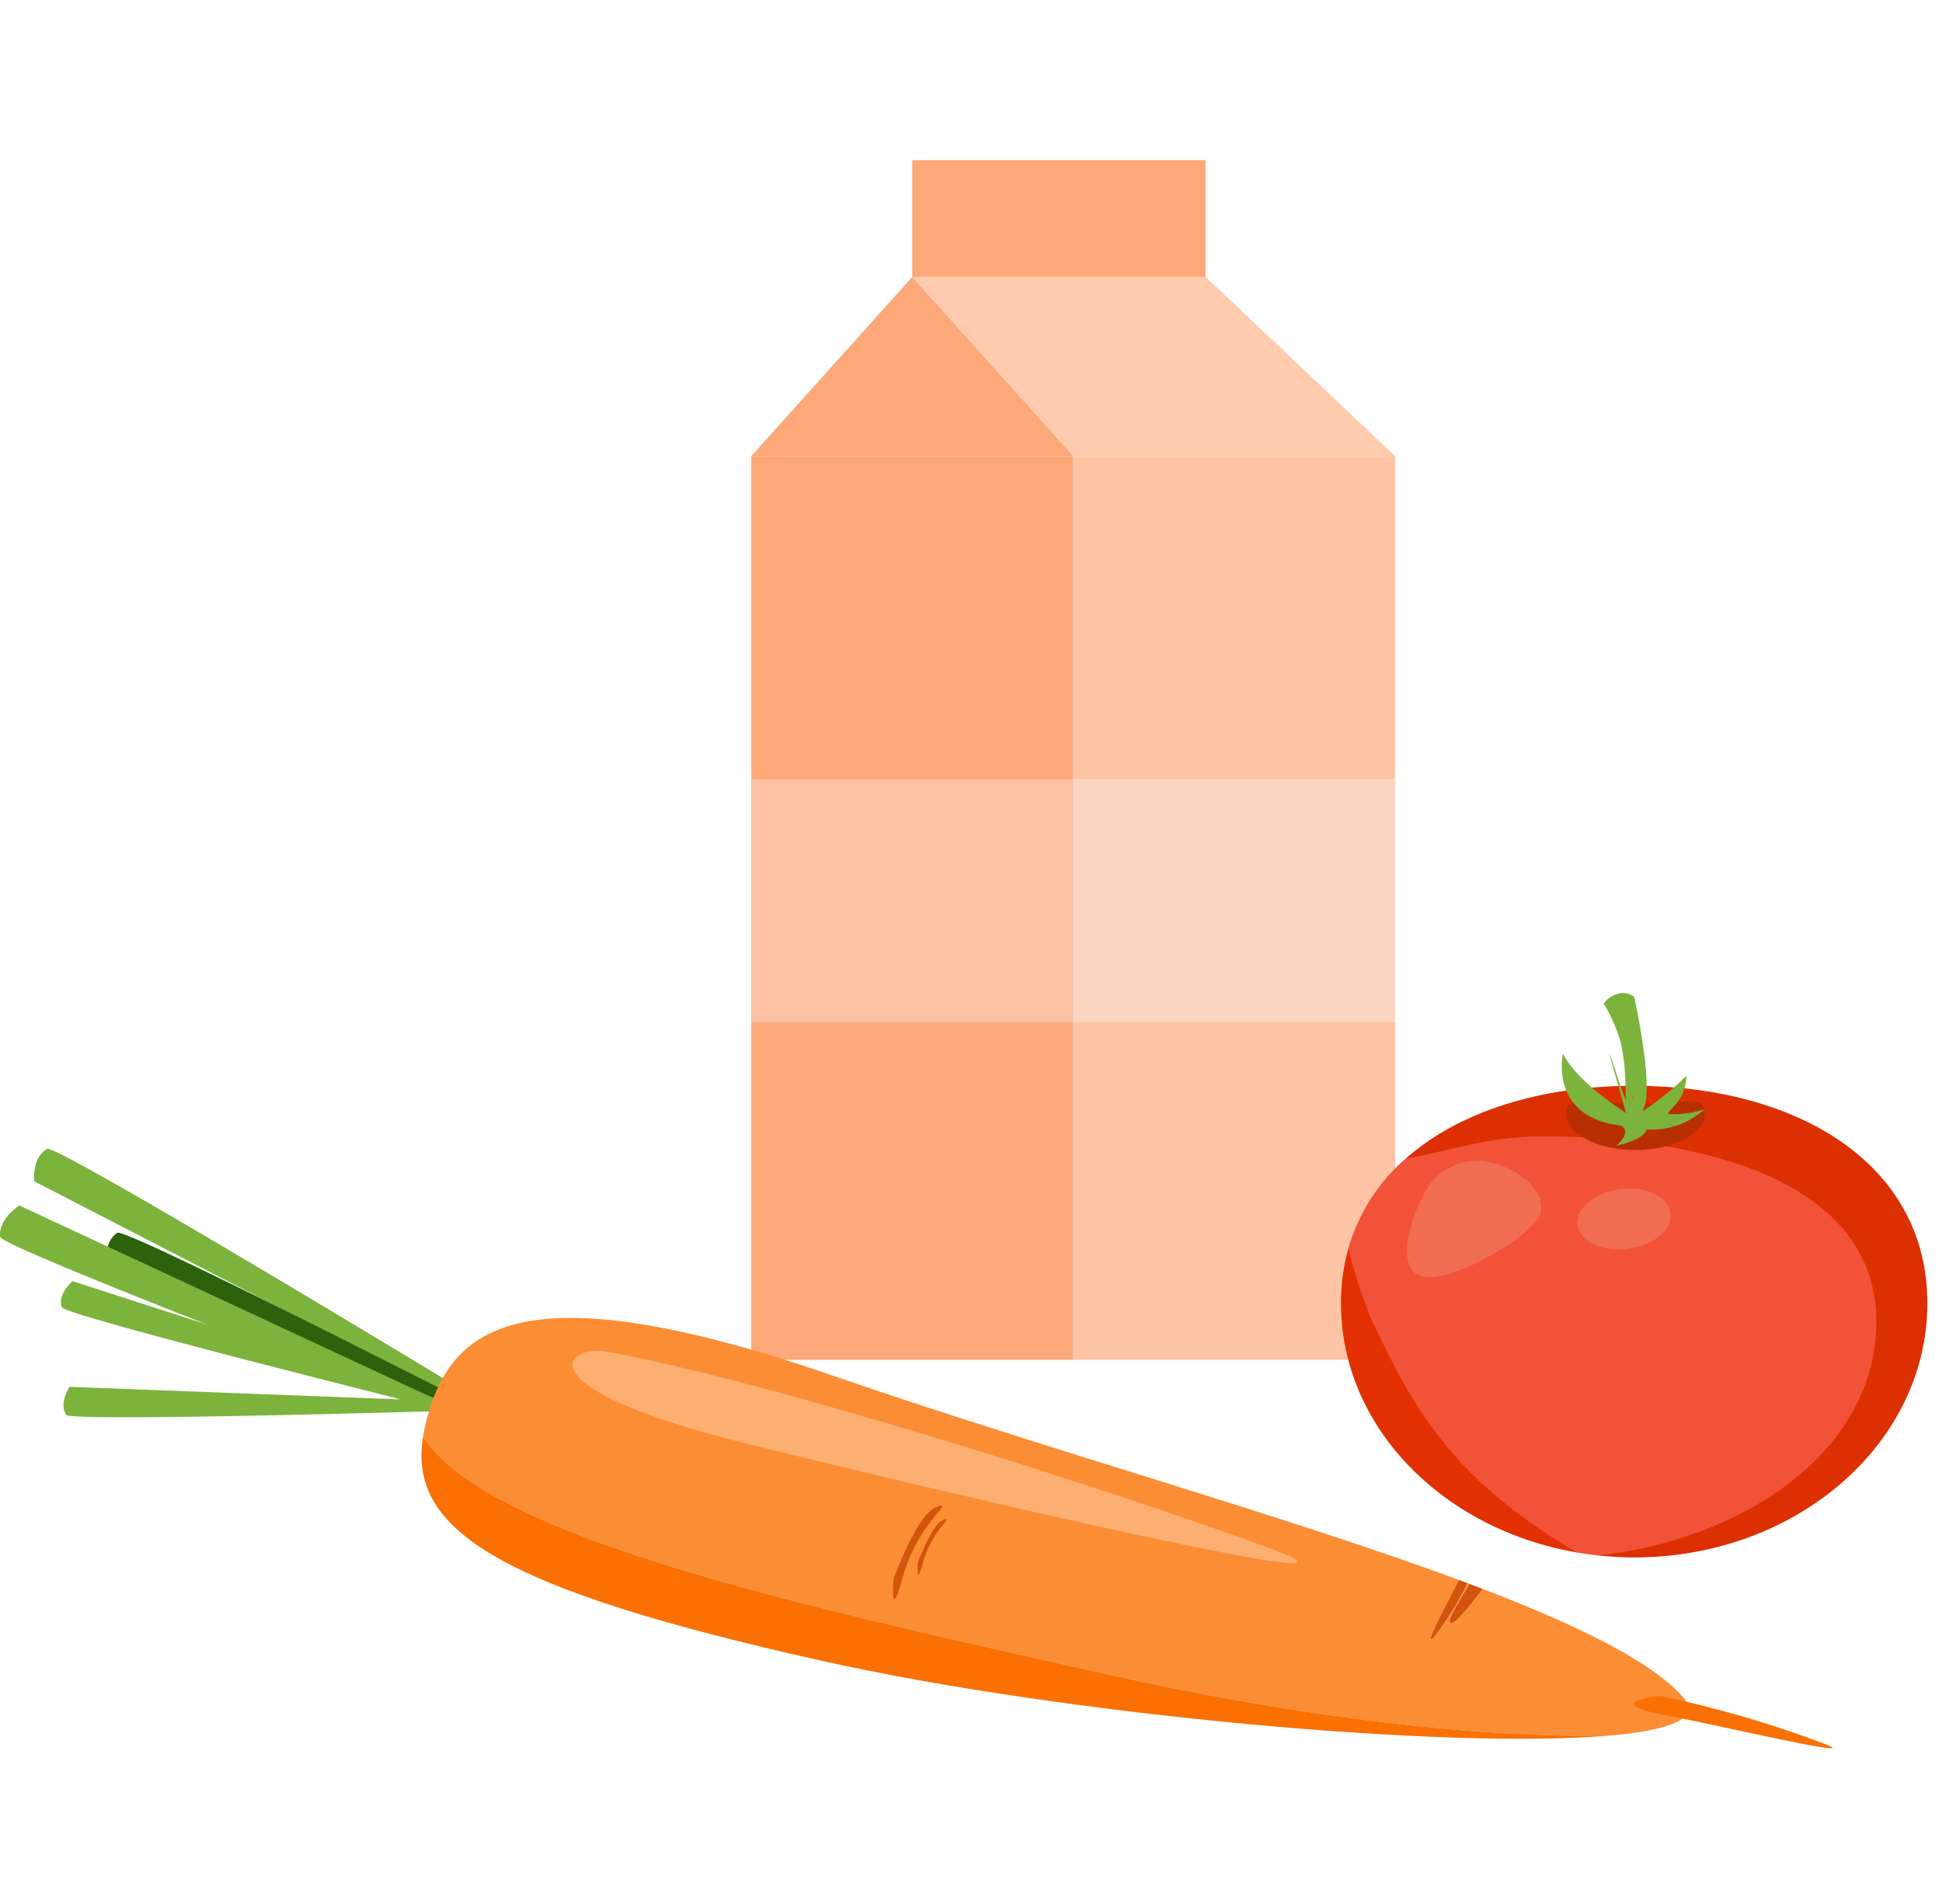
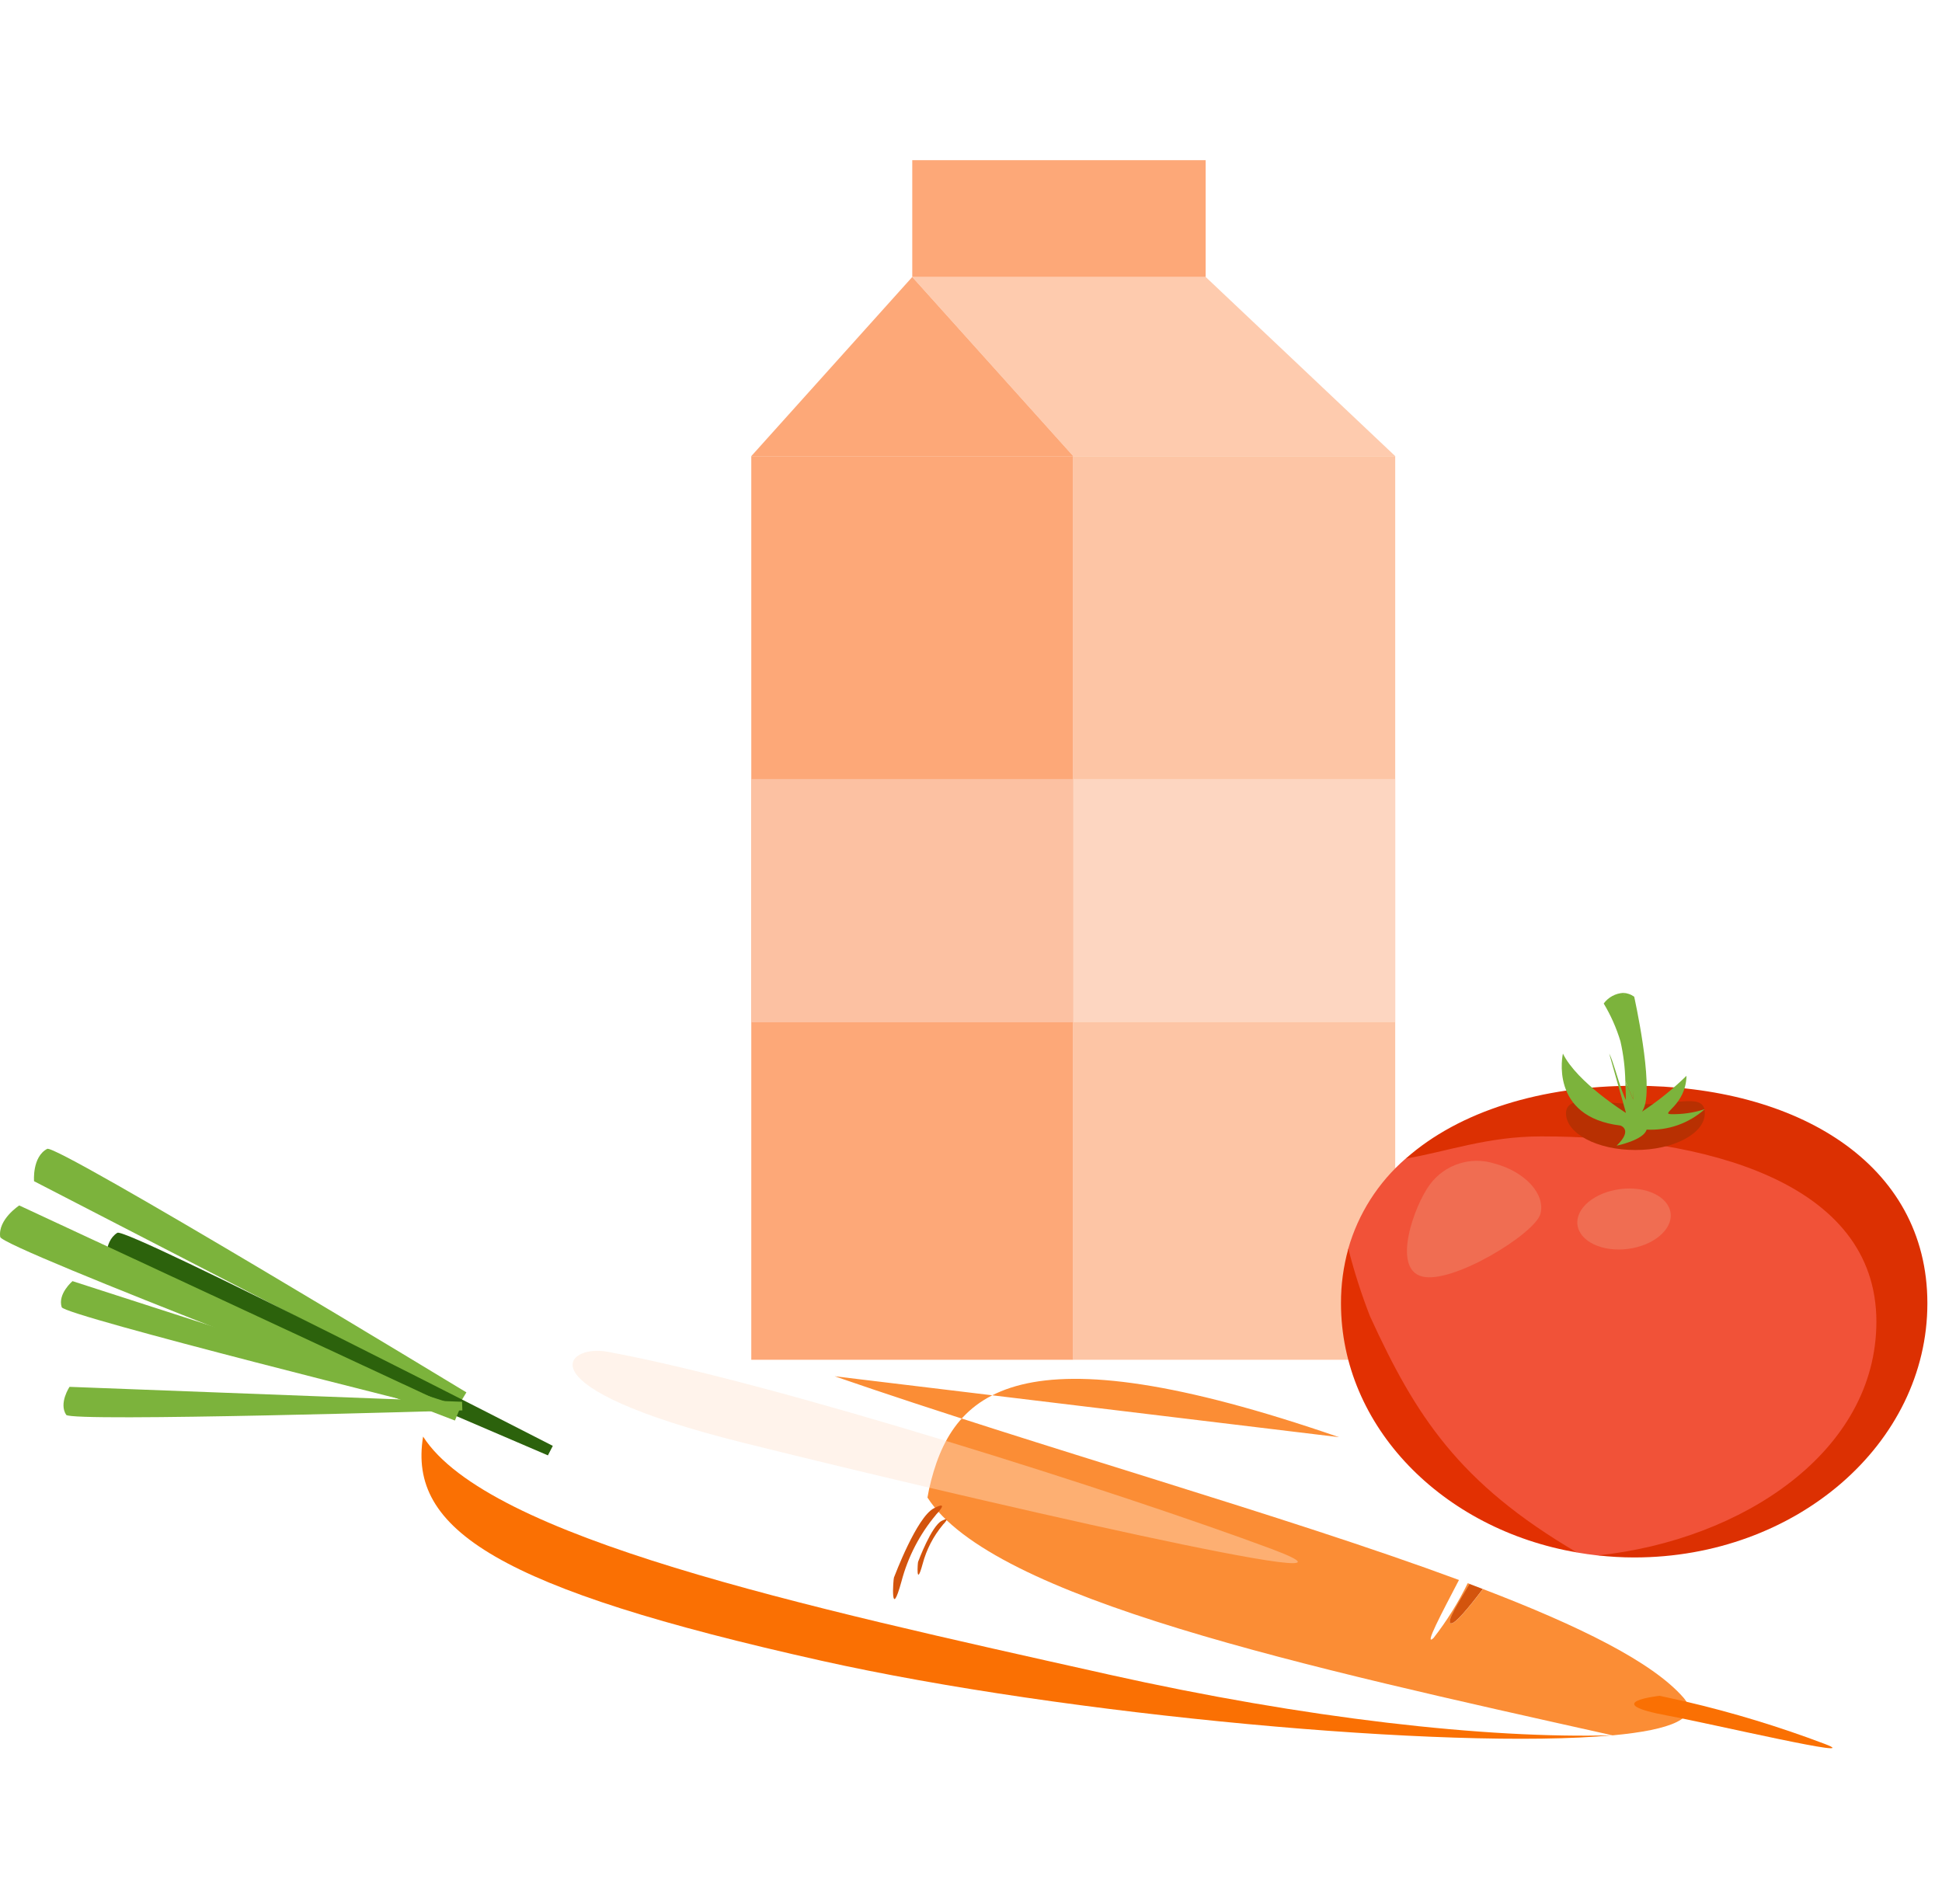
<svg xmlns="http://www.w3.org/2000/svg" width="100%" height="100%" viewBox="0 0 102 100" version="1.1" xml:space="preserve" style="fill-rule:evenodd;clip-rule:evenodd;stroke-linejoin:round;stroke-miterlimit:2;">
  <g id="Group_313">
    <g>
      <rect id="Rectangle_318" x="39.46" y="23.958" width="16.91" height="47.459" style="fill:#fda878;" />
      <rect id="Rectangle_319" x="56.369" y="23.958" width="16.912" height="47.459" style="fill:#fdc5a5;" />
      <path id="Path_243" d="M56.369,23.957l-8.453,-9.41l15.41,0l9.956,9.41l-16.913,0Z" style="fill:#fecbae;fill-rule:nonzero;" />
      <path id="Path_244" d="M39.46,23.957l8.455,-9.41l8.455,9.41l-16.91,0Z" style="fill:#fda878;fill-rule:nonzero;" />
      <rect id="Rectangle_320" x="47.915" y="8.413" width="15.41" height="6.135" style="fill:#fda878;" />
      <rect id="Rectangle_321" x="39.46" y="40.917" width="16.911" height="12.774" style="fill:#fcc1a2;" />
      <rect id="Rectangle_322" x="56.369" y="40.917" width="16.911" height="12.774" style="fill:#fdd6c1;" />
      <g id="Group_312">
        <g id="Group_311">
          <path id="Path_245" d="M24.497,73.129c0,0 -21.511,-13.055 -22.017,-12.79c-0.8,0.422 -0.691,1.7 -0.691,1.7l22.418,11.571l0.29,-0.481Z" style="fill:#7cb33c;fill-rule:nonzero;" />
          <path id="Path_246" d="M29.035,75.939c0,-0.001 -22.384,-11.494 -22.871,-11.191c-0.764,0.478 -0.57,1.746 -0.57,1.746l23.184,9.944l0.257,-0.499Z" style="fill:#2c620c;fill-rule:nonzero;" />
          <path id="Path_247" d="M24.285,74.077c0,-0.001 -20.554,0.623 -20.809,0.233c-0.4,-0.612 0.177,-1.471 0.177,-1.471l20.615,0.784l0.017,0.453Z" style="fill:#7cb33c;fill-rule:nonzero;" />
          <path id="Path_248" d="M23.335,74.066c0,0 -19.955,-4.963 -20.094,-5.41c-0.224,-0.7 0.568,-1.369 0.568,-1.369l19.633,6.338l-0.107,0.441Z" style="fill:#7cb33c;fill-rule:nonzero;" />
          <path id="Path_249" d="M23.894,74.608c-0,0 -23.801,-9.061 -23.883,-9.642c-0.131,-0.919 1,-1.654 1,-1.654l23.109,10.753l-0.226,0.543Z" style="fill:#7cb33c;fill-rule:nonzero;" />
-           <path id="Path_250" d="M43.836,72.283c10.828,3.745 23.565,7.285 32.794,10.7c-0.884,1.7 -1.867,3.537 -1.34,3.052c0.698,-0.896 1.301,-1.863 1.8,-2.884c0.033,0.014 0.063,0.025 0.1,0.036c-0.544,0.931 -1.237,1.983 -0.975,2.071c0.2,0.065 0.951,-0.848 1.674,-1.8c5.05,1.933 8.893,3.828 10.528,5.7c0.929,1.064 -0.62,1.7 -3.72,1.985c-6.617,0.187 -16.123,-0.881 -26.493,-3.2c-16.159,-3.607 -32.574,-7.18 -35.983,-12.49c0.023,-0.143 0.051,-0.285 0.082,-0.433c1.152,-5.16 4.616,-8.583 21.532,-2.738" style="fill:#fb8d35;fill-rule:nonzero;" />
+           <path id="Path_250" d="M43.836,72.283c10.828,3.745 23.565,7.285 32.794,10.7c-0.884,1.7 -1.867,3.537 -1.34,3.052c0.698,-0.896 1.301,-1.863 1.8,-2.884c0.033,0.014 0.063,0.025 0.1,0.036c-0.544,0.931 -1.237,1.983 -0.975,2.071c0.2,0.065 0.951,-0.848 1.674,-1.8c5.05,1.933 8.893,3.828 10.528,5.7c0.929,1.064 -0.62,1.7 -3.72,1.985c-16.159,-3.607 -32.574,-7.18 -35.983,-12.49c0.023,-0.143 0.051,-0.285 0.082,-0.433c1.152,-5.16 4.616,-8.583 21.532,-2.738" style="fill:#fb8d35;fill-rule:nonzero;" />
          <path id="Path_251" d="M76.207,85.262c-0.263,-0.09 0.43,-1.142 0.975,-2.073c0.235,0.091 0.469,0.179 0.7,0.268c-0.723,0.955 -1.475,1.868 -1.674,1.8" style="fill:#d3540d;fill-rule:nonzero;" />
-           <path id="Path_252" d="M75.289,86.034c-0.526,0.486 0.456,-1.351 1.342,-3.053l0.455,0.168c-0.499,1.022 -1.102,1.988 -1.8,2.884" style="fill:#d3540d;fill-rule:nonzero;" />
          <path id="Path_253" d="M58.197,87.941c10.37,2.316 19.876,3.384 26.492,3.199c-8.513,0.789 -28.742,-1.057 -41.547,-3.916c-16.975,-3.794 -21.723,-6.866 -20.92,-11.773c3.409,5.31 19.824,8.884 35.975,12.489" style="fill:#fa7003;fill-rule:nonzero;" />
          <path id="Path_254" d="M88.565,89.375c2.468,0.577 4.895,1.317 7.266,2.214c2.371,0.898 -6.074,-1.084 -8.183,-1.471c-3.785,-0.692 -0.478,-1.052 -0.478,-1.052l1.395,0.309Z" style="fill:#fa7003;fill-rule:nonzero;" />
          <path id="Path_255" d="M49.153,79.569c-0.848,1.011 -1.462,2.197 -1.8,3.472c-0.6,2.189 -0.437,-0.1 -0.4,-0.186c0.037,-0.087 1.19,-3.166 2.095,-3.636c0.905,-0.471 0.1,0.349 0.1,0.349" style="fill:#d3540d;fill-rule:nonzero;" />
          <path id="Path_256" d="M49.523,80.084c-0.501,0.6 -0.864,1.303 -1.064,2.058c-0.355,1.3 -0.26,-0.055 -0.238,-0.112c0.022,-0.058 0.7,-1.875 1.241,-2.154c0.541,-0.279 0.06,0.206 0.06,0.206" style="fill:#d3540d;fill-rule:nonzero;" />
          <g id="Group_304" opacity="0.4">
            <g id="Group_303">
              <g id="Group_302">
                <path id="Path_257" d="M31.875,70.992c8.775,1.591 27.2,7.489 34.876,10.348c7.519,2.805 -16.89,-2.862 -27.744,-5.572c-11.692,-2.921 -9.314,-5.171 -7.133,-4.776" style="fill:#fee2cd;fill-rule:nonzero;" />
              </g>
            </g>
          </g>
          <path id="Path_258" d="M99.085,68.844c-0,-7.37 -9.418,-10.026 -17.925,-10.026c-2.58,0.025 -5.109,0.727 -7.333,2.036c-1.442,1.251 -2.489,2.895 -3.012,4.731c-0.026,0.299 -0.045,0.608 -0.045,0.917c-0,5.332 5.544,11.909 12.051,15.036c0.366,0.063 0.733,0.115 1.107,0.157c8.047,0.001 15.158,-6.038 15.158,-12.852" style="fill:#f15238;fill-rule:nonzero;" />
          <path id="Path_259" d="M85.834,57.027c-4.854,0 -9.181,1.324 -12,3.825c2.2,-0.375 4.279,-1.167 7.12,-1.167c8.507,0 17.6,2.356 17.6,9.73c-0,6.81 -7.014,11.465 -14.622,12.278c0.631,0.07 1.265,0.106 1.9,0.107c8.507,0 15.4,-5.975 15.4,-13.347c-0,-7.372 -6.893,-11.427 -15.4,-11.427" style="fill:#dc3002;fill-rule:nonzero;" />
          <path id="Path_260" d="M89.542,58.47c0,1.065 -1.632,1.93 -3.645,1.93c-2.013,-0 -3.645,-0.865 -3.645,-1.93c-0,-1.065 1.949,-0.473 3.961,-0.473c2.012,-0 3.329,-0.592 3.329,0.473" style="fill:#b83002;fill-rule:nonzero;" />
          <g id="Group_307" opacity="0.2">
            <g id="Group_306">
              <g id="Group_305">
                <path id="Path_261" d="M80.908,63.753c-0.272,1.031 -4.618,3.715 -6.223,3.288c-1.605,-0.425 -0.39,-3.75 0.416,-4.829c0.778,-1.055 2.151,-1.499 3.4,-1.1c1.6,0.427 2.682,1.605 2.408,2.636" style="fill:#ead7b9;fill-rule:nonzero;" />
              </g>
            </g>
          </g>
          <g id="Group_310" opacity="0.2">
            <g id="Group_309">
              <g id="Group_308">
                <path id="Path_262" d="M87.745,63.715c0.109,0.867 -0.9,1.709 -2.247,1.881c-1.347,0.172 -2.535,-0.394 -2.645,-1.264c-0.11,-0.872 0.9,-1.708 2.247,-1.88c1.347,-0.172 2.535,0.394 2.645,1.262" style="fill:#ead7b9;fill-rule:nonzero;" />
              </g>
            </g>
          </g>
          <path id="Path_263" d="M85.402,58.453c0,-0.001 -2.565,-1.593 -3.313,-3.117c0,-0.001 -0.757,3.323 3.021,3.779c0,0 0.68,0.213 -0.2,1.058c0,0 1.43,-0.293 1.575,-0.845c1.119,0.062 2.218,-0.324 3.053,-1.072c-0.571,0.187 -1.17,0.275 -1.77,0.261c-0.6,-0.013 0.779,-0.454 0.812,-2.014c-0.718,0.701 -1.501,1.332 -2.339,1.884c-0.838,0.553 -1.331,-2.341 -1.721,-3.053l0.882,3.118Z" style="fill:#7cb33c;fill-rule:nonzero;" />
          <path id="Path_264" d="M71.958,69.135c-0.453,-1.159 -0.833,-2.345 -1.139,-3.552c-0.26,0.935 -0.39,1.901 -0.386,2.87c-0,6.478 5.329,11.872 12.392,13.084c-6.2,-3.634 -8.477,-7.178 -10.866,-12.4" style="fill:#e23002;fill-rule:nonzero;" />
          <path id="Path_265" d="M85.833,52.349c-0.166,-0.121 -0.364,-0.191 -0.569,-0.201c0.141,0.299 0.231,0.619 0.267,0.947c0.228,2.11 0.254,4.661 0.254,4.661c0,0 -0.161,-0.39 -0.418,-0.969c0.043,0.888 0.034,1.666 0.034,1.666c0,0 0.421,0.972 0.942,-0.26c0.521,-1.232 -0.51,-5.845 -0.51,-5.845" style="fill:#7cb33c;fill-rule:nonzero;" />
          <path id="Path_266" d="M85.678,53.095c-0.085,-0.337 -0.225,-0.657 -0.414,-0.947c-0.41,0.022 -0.789,0.227 -1.032,0.558c0.374,0.621 0.668,1.286 0.878,1.981c0.157,0.689 0.243,1.393 0.257,2.1c0.257,0.579 0.418,0.969 0.418,0.969c0.065,-1.555 0.029,-3.112 -0.107,-4.661" style="fill:#7cb33c;fill-rule:nonzero;" />
        </g>
      </g>
    </g>
  </g>
</svg>